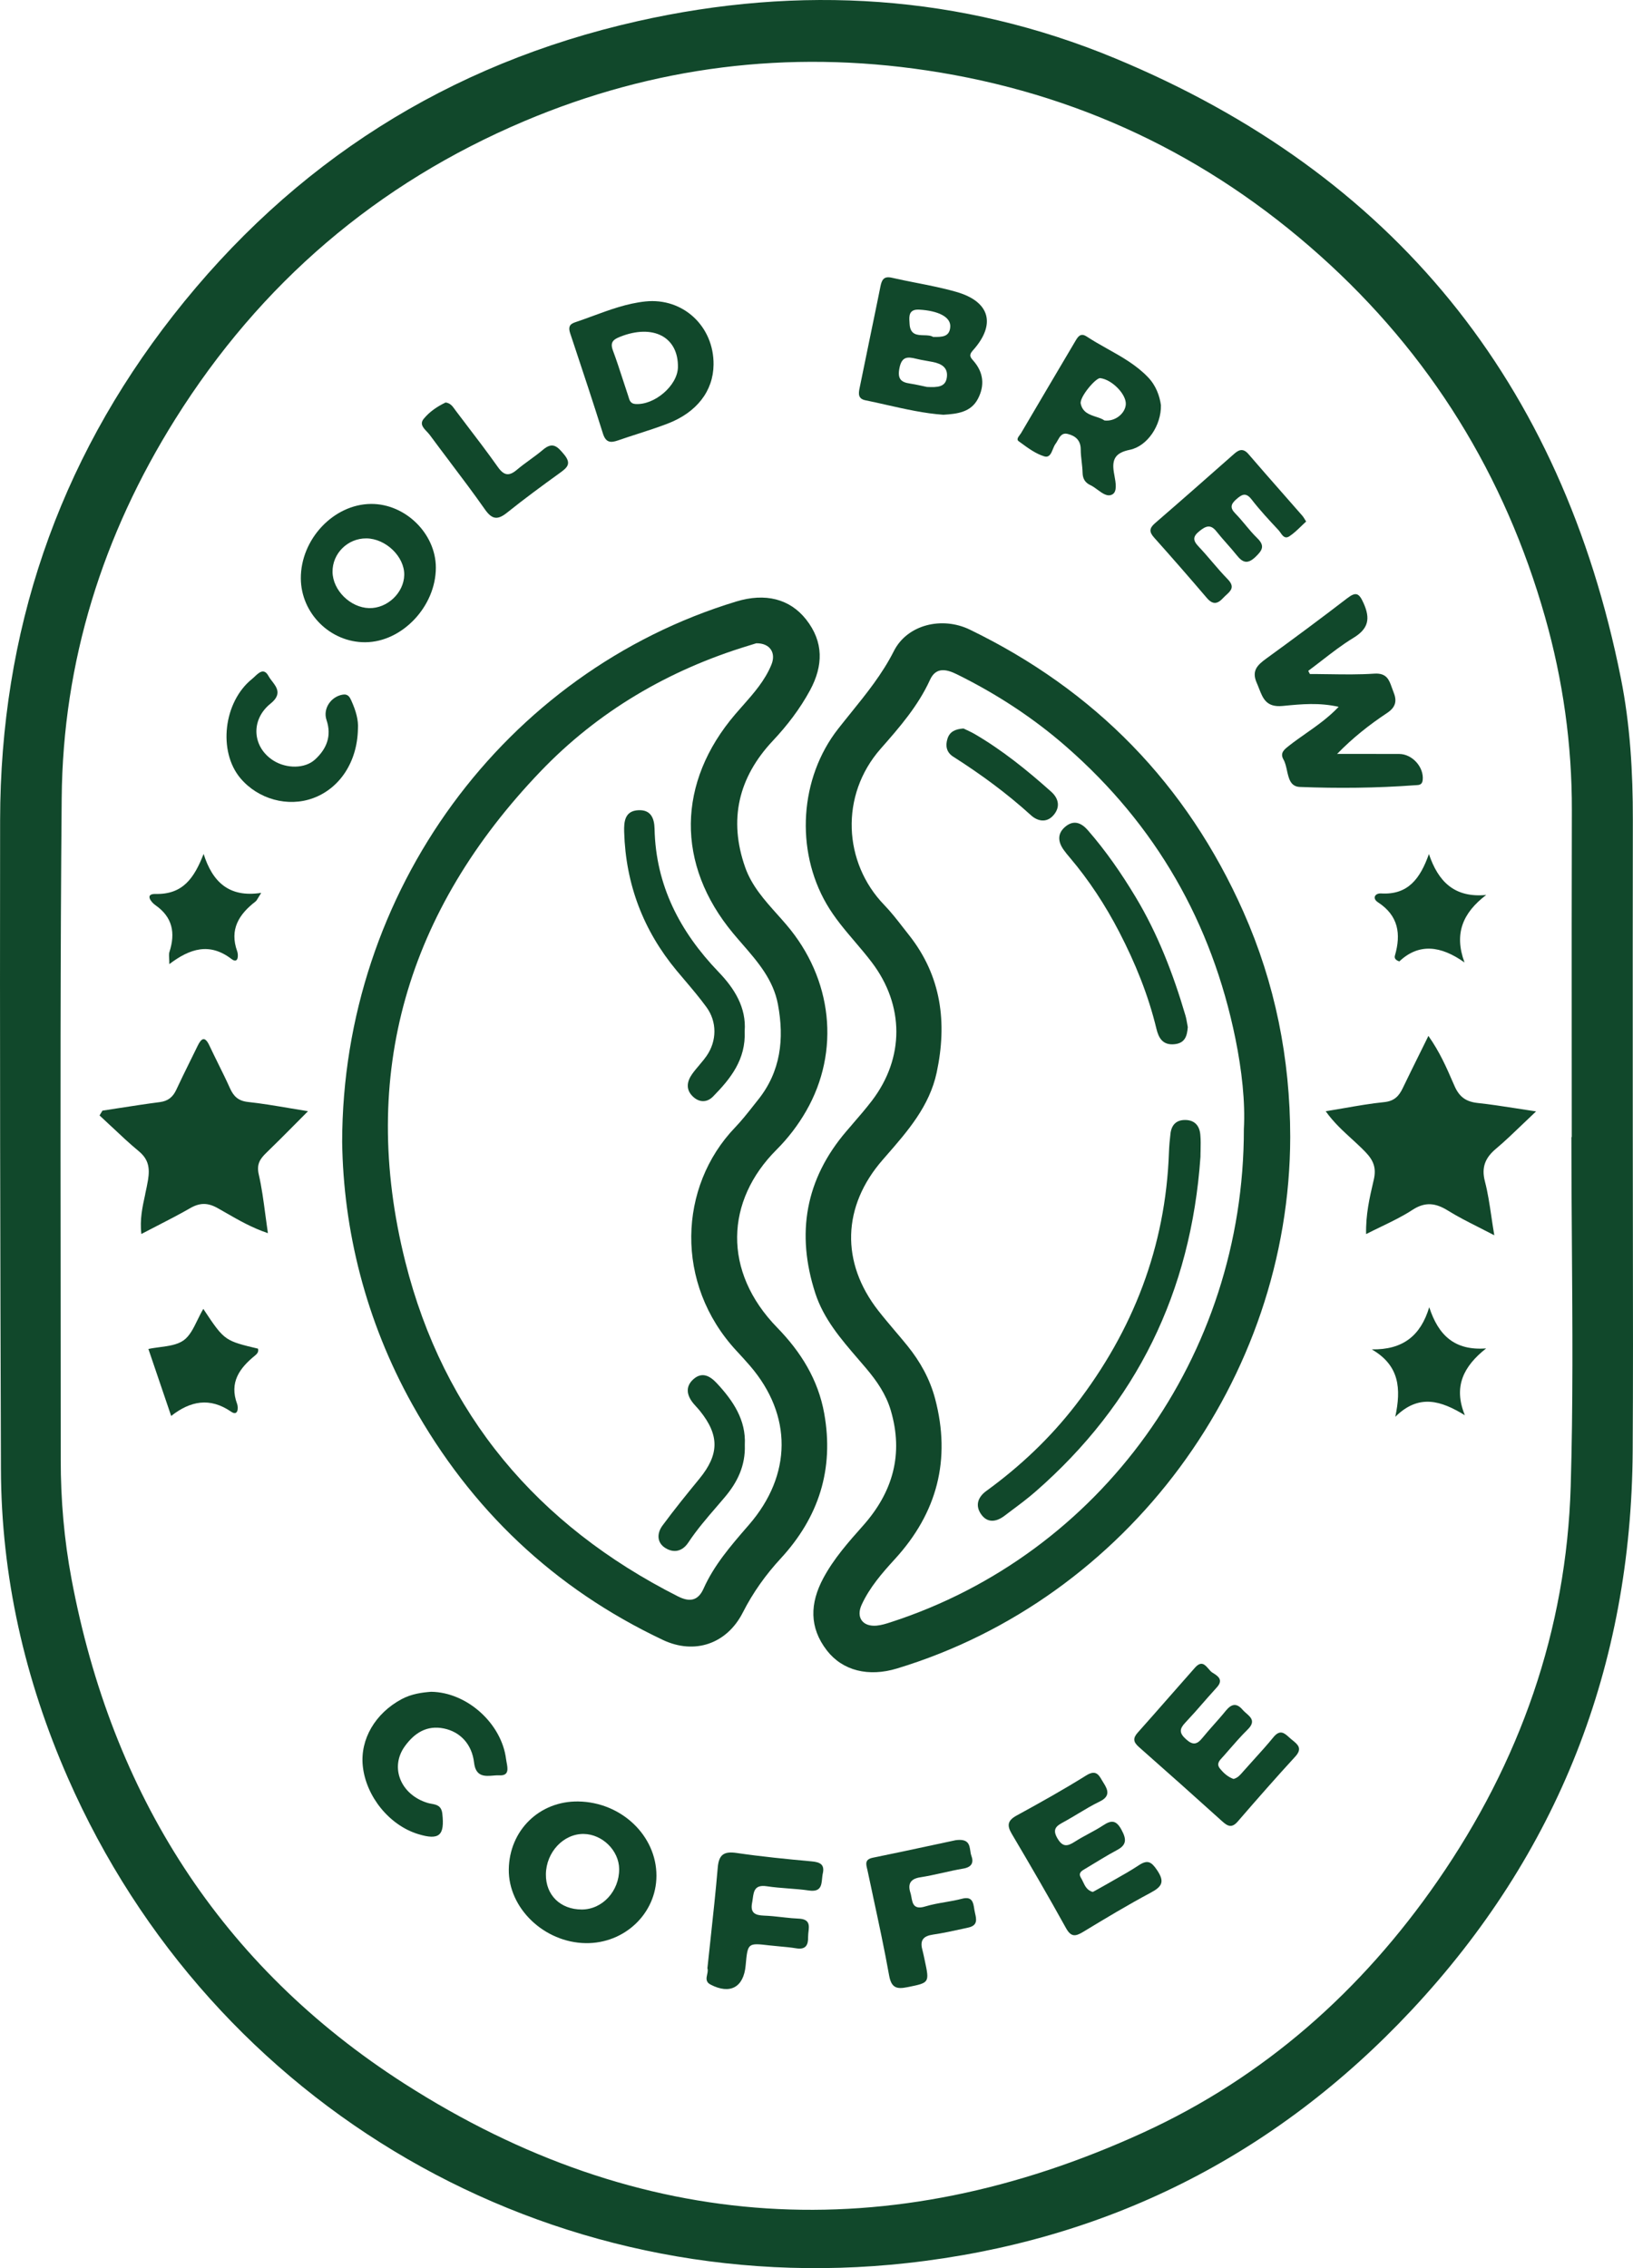
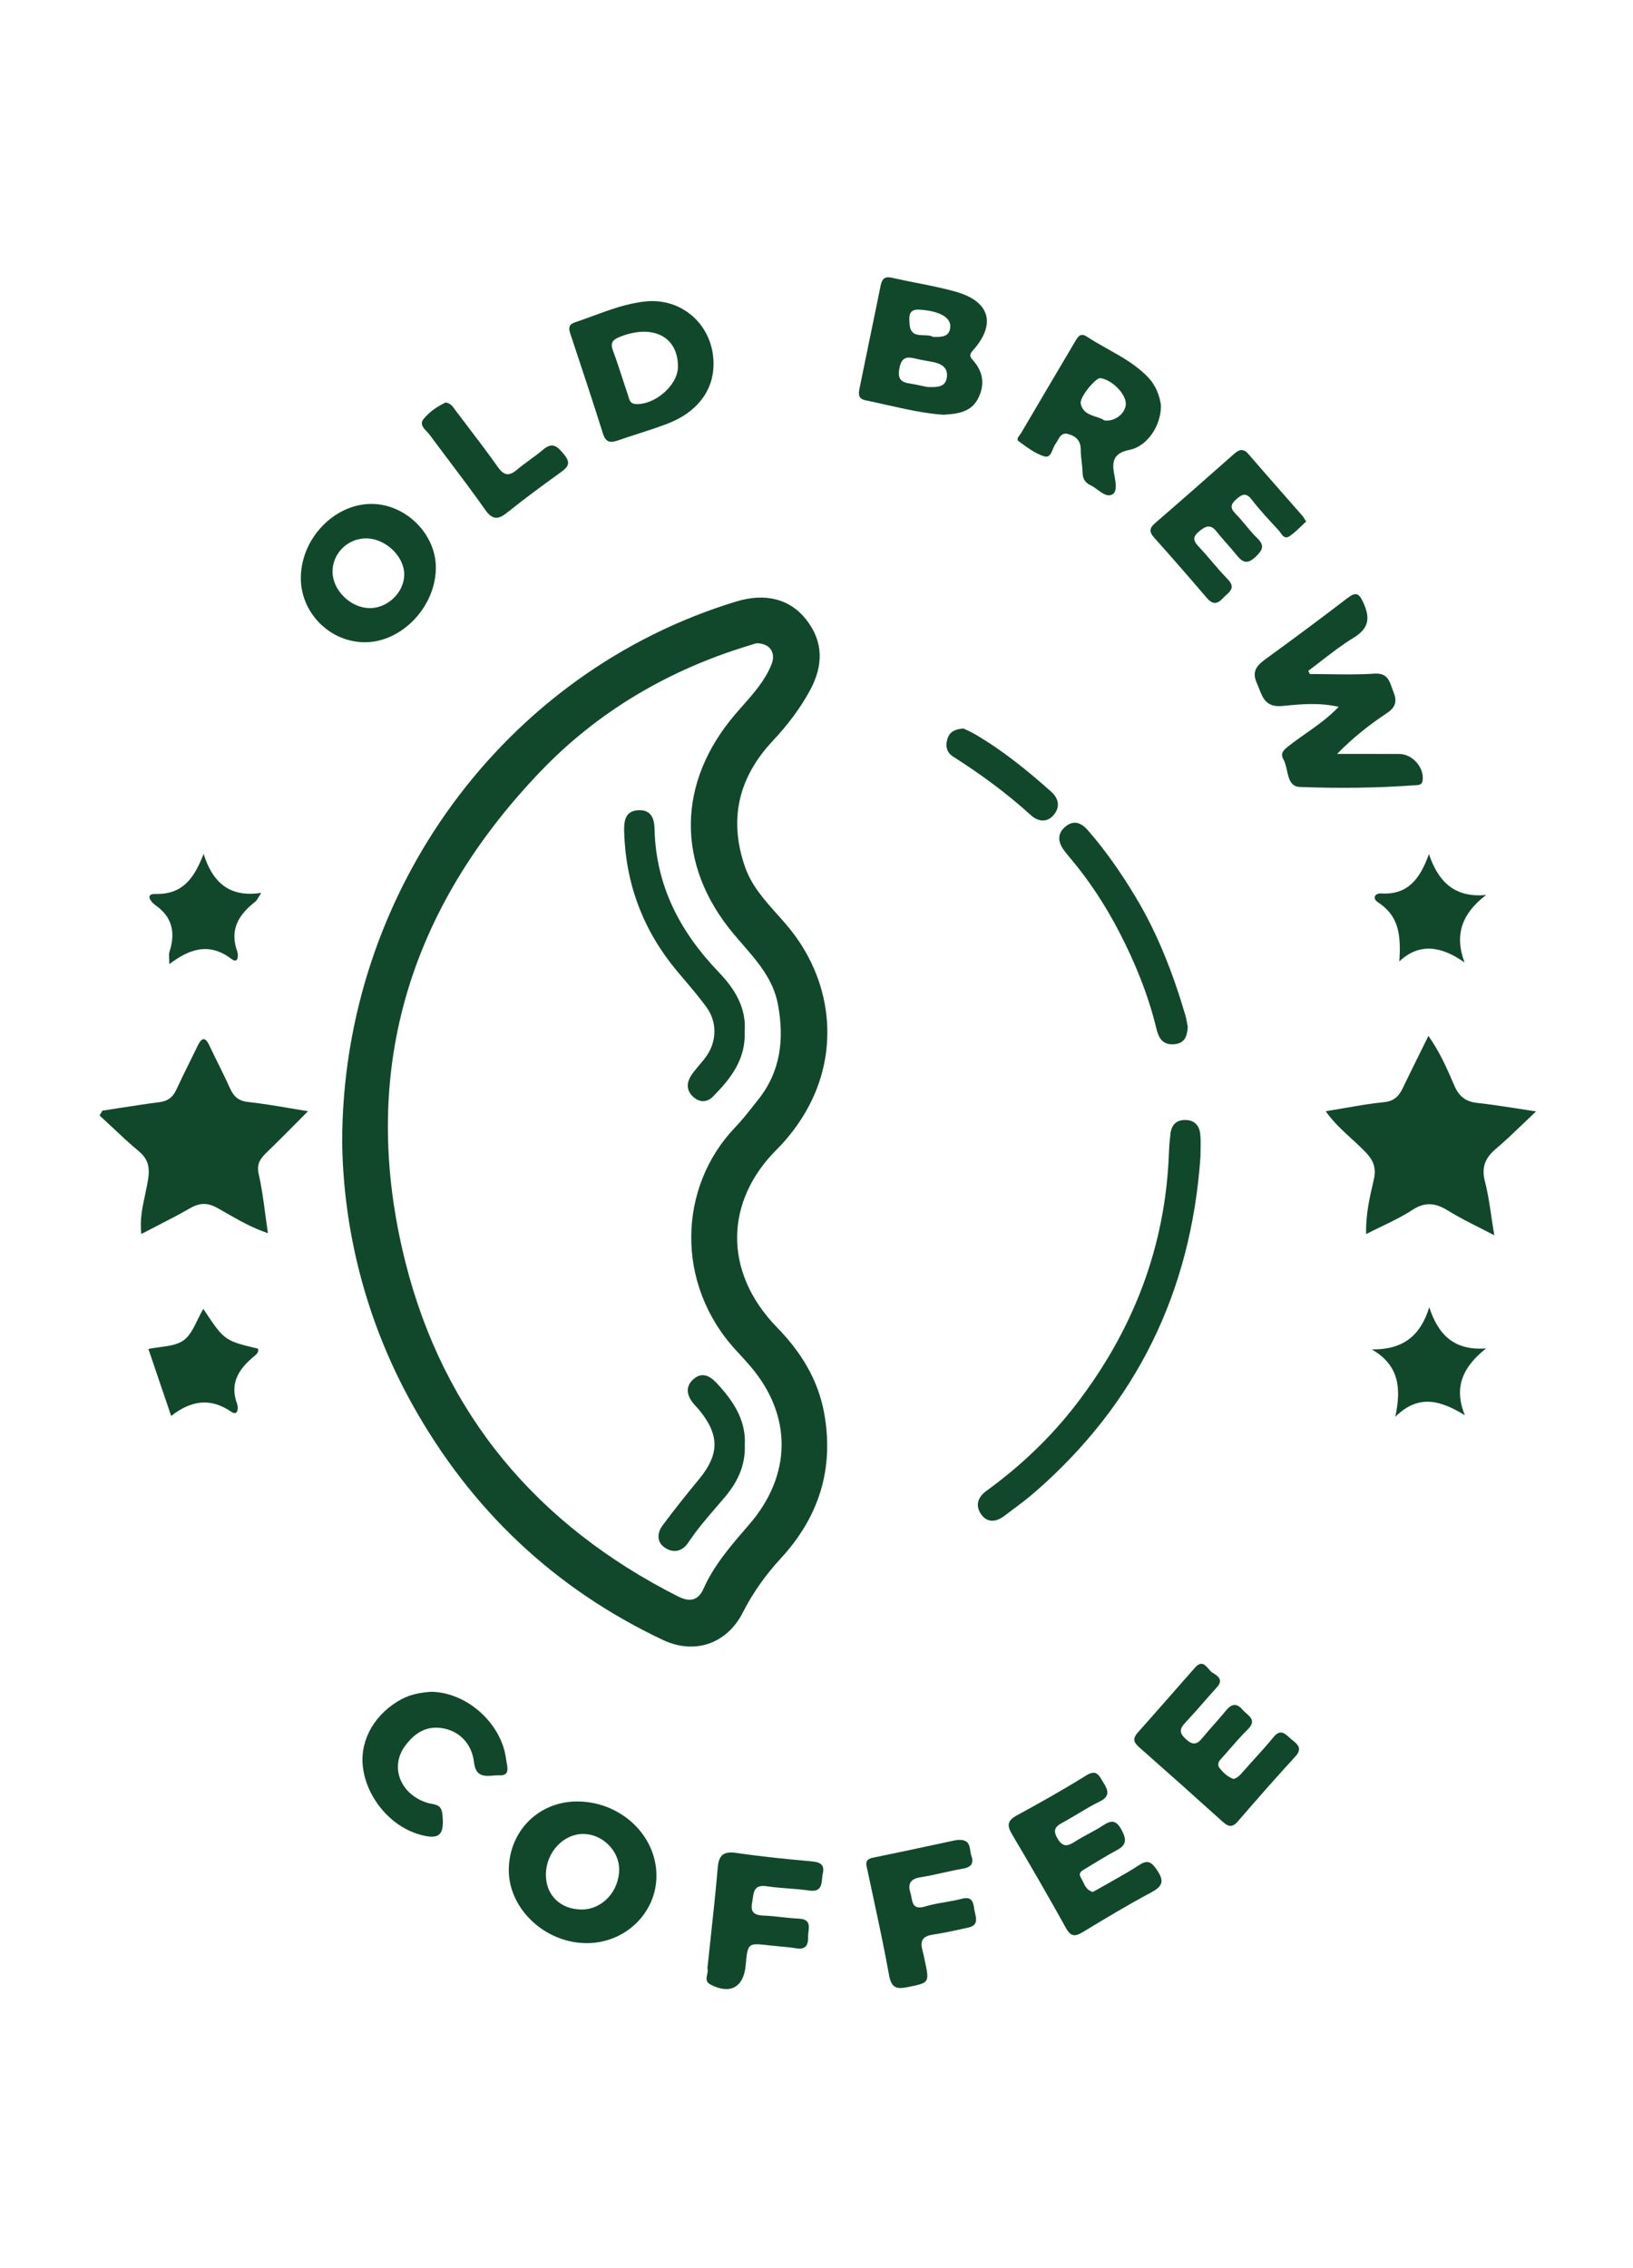
<svg xmlns="http://www.w3.org/2000/svg" width="72" height="100" viewBox="0 0 72 100" fill="none">
  <path d="M31.436 48.347C32.211 47.559 32.89 46.712 32.833 45.463C32.911 44.423 32.384 43.581 31.678 42.849C29.979 41.08 28.913 39.04 28.86 36.542C28.849 36.059 28.686 35.699 28.154 35.721C27.549 35.746 27.506 36.219 27.52 36.68C27.588 38.983 28.361 41.02 29.833 42.793C29.952 42.935 30.072 43.077 30.192 43.218C30.521 43.606 30.85 43.995 31.148 44.404C31.621 45.051 31.608 45.896 31.157 46.549C31.118 46.605 31.077 46.66 31.035 46.714C30.968 46.799 30.898 46.882 30.828 46.965C30.718 47.094 30.609 47.223 30.512 47.361C30.277 47.695 30.232 48.054 30.563 48.358C30.844 48.616 31.176 48.611 31.436 48.347Z" fill="#11482B" />
  <path d="M32.839 63.705C32.872 64.628 32.505 65.362 31.953 66.013C31.89 66.089 31.826 66.163 31.761 66.238L31.607 66.418C31.165 66.93 30.723 67.443 30.348 68.009C30.081 68.411 29.696 68.481 29.326 68.244C28.951 68.003 28.966 67.59 29.208 67.262C29.728 66.556 30.281 65.874 30.837 65.196C31.711 64.128 31.727 63.286 30.865 62.211C30.814 62.147 30.758 62.086 30.703 62.025L30.699 62.02L30.696 62.017C30.66 61.978 30.625 61.939 30.591 61.899C30.282 61.537 30.196 61.14 30.578 60.803C30.951 60.476 31.296 60.654 31.6 60.98C32.329 61.761 32.897 62.61 32.839 63.705Z" fill="#11482B" />
  <path fill-rule="evenodd" clip-rule="evenodd" d="M32.465 26.519C22.265 29.615 15.097 39.301 15.086 50.351C15.14 54.228 16.117 58.218 18.179 61.92C20.761 66.551 24.429 70.034 29.226 72.303C30.628 72.965 32.049 72.477 32.753 71.091C33.199 70.214 33.758 69.432 34.421 68.713C36.098 66.895 36.782 64.777 36.34 62.315C36.071 60.818 35.304 59.597 34.27 58.536C31.845 56.05 31.987 52.936 34.239 50.688C34.746 50.181 35.187 49.606 35.546 48.98C37.055 46.349 36.712 43.155 34.668 40.766C34.537 40.612 34.401 40.46 34.266 40.309C33.704 39.681 33.141 39.051 32.856 38.241C32.116 36.143 32.555 34.277 34.075 32.66C34.712 31.982 35.272 31.251 35.717 30.43C36.299 29.349 36.321 28.302 35.542 27.312C34.82 26.398 33.74 26.132 32.465 26.519ZM33.003 28.467L33.343 28.362C33.943 28.351 34.228 28.777 34.012 29.305C33.726 30.006 33.233 30.564 32.743 31.119L32.741 31.12C32.634 31.241 32.528 31.362 32.423 31.484C29.846 34.494 29.797 38.113 32.325 41.15C32.457 41.309 32.593 41.466 32.73 41.623C33.413 42.41 34.097 43.197 34.3 44.283C34.584 45.802 34.426 47.239 33.423 48.49L33.212 48.756C32.952 49.086 32.691 49.416 32.402 49.717C29.925 52.303 29.726 56.593 32.469 59.553C32.673 59.774 32.878 59.995 33.074 60.224C34.937 62.395 34.928 65.023 33.025 67.223L32.953 67.307L32.95 67.309C32.215 68.159 31.484 69.003 31.02 70.041C30.772 70.597 30.388 70.635 29.887 70.381C23.695 67.247 19.559 62.36 17.869 55.625C15.793 47.356 17.984 40.117 23.83 34.013C26.363 31.366 29.477 29.539 33.003 28.467Z" fill="#11482B" />
  <path d="M45.651 65.768C50.108 61.877 52.512 56.966 52.929 51.006C52.929 50.954 52.93 50.899 52.931 50.843L52.934 50.733C52.939 50.507 52.945 50.262 52.922 50.019C52.886 49.631 52.672 49.377 52.246 49.379C51.856 49.38 51.654 49.603 51.608 49.973C51.574 50.249 51.55 50.526 51.54 50.803C51.393 54.969 49.961 58.659 47.427 61.944C46.3 63.403 44.977 64.652 43.491 65.732C43.11 66.009 42.993 66.375 43.252 66.754C43.527 67.156 43.92 67.108 44.283 66.834C44.395 66.749 44.507 66.665 44.619 66.581C44.97 66.319 45.321 66.056 45.651 65.768Z" fill="#11482B" />
  <path d="M52.37 45.284C52.341 45.69 52.239 45.991 51.786 46.038C51.268 46.091 51.085 45.766 50.987 45.356C50.627 43.861 50.051 42.449 49.346 41.087C48.737 39.912 48.017 38.809 47.159 37.798C47.069 37.693 46.98 37.585 46.9 37.472C46.634 37.101 46.613 36.733 46.991 36.431C47.362 36.135 47.692 36.293 47.962 36.602C48.755 37.511 49.441 38.503 50.062 39.536C51.048 41.172 51.728 42.942 52.266 44.769C52.301 44.888 52.322 45.012 52.342 45.127L52.343 45.131C52.352 45.184 52.361 45.236 52.37 45.284Z" fill="#11482B" />
  <path d="M42.978 32.365C42.801 32.262 42.611 32.183 42.481 32.119C42.105 32.144 41.87 32.266 41.775 32.569C41.675 32.886 41.732 33.173 42.028 33.361C43.238 34.131 44.39 34.975 45.454 35.942C45.748 36.211 46.146 36.29 46.446 35.945C46.751 35.596 46.692 35.214 46.345 34.904C45.294 33.964 44.2 33.08 42.978 32.365Z" fill="#11482B" />
-   <path fill-rule="evenodd" clip-rule="evenodd" d="M56.887 50.128C56.868 60.806 49.705 70.487 39.545 73.563C38.296 73.942 37.153 73.663 36.46 72.77C35.671 71.754 35.71 70.682 36.299 69.582C36.763 68.715 37.409 67.988 38.055 67.261C39.369 65.781 39.846 64.106 39.272 62.173C39.063 61.47 38.658 60.885 38.193 60.334C38.083 60.205 37.973 60.076 37.862 59.947L37.854 59.939L37.844 59.926C37.081 59.041 36.316 58.153 35.947 57.017C35.096 54.393 35.504 51.989 37.324 49.867C37.404 49.773 37.486 49.679 37.567 49.585L37.57 49.581L37.573 49.578L37.574 49.576L37.575 49.574C37.87 49.233 38.165 48.892 38.439 48.535C39.886 46.644 39.875 44.323 38.441 42.432C38.206 42.121 37.952 41.823 37.699 41.525C37.248 40.996 36.797 40.466 36.443 39.856C35.058 37.471 35.258 34.301 36.951 32.137C37.135 31.902 37.322 31.671 37.508 31.44C38.204 30.578 38.899 29.719 39.411 28.705C40 27.537 41.535 27.166 42.76 27.759C48.284 30.44 52.324 34.572 54.822 40.2C56.224 43.359 56.883 46.676 56.887 50.128ZM54.843 49.778C54.909 48.589 54.753 47.184 54.471 45.796C53.428 40.678 50.961 36.377 47.029 32.935C45.56 31.648 43.933 30.589 42.181 29.725C41.716 29.496 41.262 29.408 41.005 29.972C40.477 31.13 39.657 32.07 38.831 33.009C37.017 35.069 37.189 38.038 38.98 39.892C39.286 40.209 39.559 40.56 39.83 40.91C39.913 41.017 39.996 41.124 40.081 41.23C41.511 43.039 41.766 45.094 41.3 47.282C40.983 48.769 40.022 49.87 39.063 50.968L38.918 51.135C37.132 53.183 37.06 55.657 38.728 57.79C38.964 58.091 39.21 58.382 39.457 58.674L39.657 58.91L39.788 59.066C39.864 59.157 39.939 59.249 40.014 59.341C40.573 60.033 40.998 60.799 41.228 61.662C41.939 64.345 41.324 66.697 39.456 68.738C38.893 69.354 38.342 69.986 37.99 70.753C37.733 71.316 38.04 71.729 38.654 71.672C38.858 71.653 39.063 71.59 39.26 71.526C48.523 68.531 54.849 59.798 54.843 49.778Z" fill="#11482B" />
  <path d="M5.277 48.85L5.255 48.853C5.009 48.891 4.763 48.929 4.517 48.967L4.389 49.178C4.558 49.333 4.724 49.49 4.891 49.647L4.896 49.651L4.898 49.653C5.297 50.029 5.695 50.405 6.116 50.753C6.55 51.111 6.612 51.492 6.525 52.031C6.491 52.235 6.447 52.439 6.402 52.645V52.657C6.281 53.204 6.157 53.769 6.233 54.405C6.363 54.337 6.491 54.271 6.617 54.206L6.903 54.058L6.914 54.053L6.922 54.048C7.431 53.787 7.913 53.538 8.382 53.268C8.805 53.024 9.155 53.017 9.594 53.263C9.716 53.332 9.837 53.401 9.959 53.471C10.531 53.8 11.114 54.135 11.813 54.369C11.797 54.261 11.781 54.153 11.767 54.047L11.738 53.834L11.712 53.645L11.699 53.549L11.698 53.542C11.617 52.93 11.539 52.344 11.407 51.771C11.305 51.321 11.473 51.084 11.754 50.814C12.168 50.415 12.574 50.005 13.01 49.566L13.299 49.275L13.58 48.992C13.286 48.945 13.005 48.898 12.732 48.852L12.729 48.851C12.104 48.746 11.522 48.648 10.936 48.585C10.508 48.539 10.299 48.337 10.137 47.974C9.975 47.612 9.799 47.257 9.623 46.901C9.492 46.635 9.36 46.368 9.234 46.1C9.037 45.678 8.883 45.76 8.712 46.114L8.572 46.4C8.498 46.551 8.424 46.702 8.349 46.853C8.154 47.25 7.958 47.646 7.772 48.048C7.622 48.369 7.409 48.545 7.047 48.591C6.456 48.667 5.867 48.758 5.277 48.85Z" fill="#11482B" />
  <path d="M64.06 47.719L64.061 47.721L64.129 47.876C64.344 48.372 64.647 48.575 65.157 48.63C65.701 48.688 66.241 48.772 66.863 48.868L66.867 48.869L67.299 48.935L67.531 48.971L67.727 49C67.516 49.197 67.321 49.385 67.133 49.565L67.126 49.572C66.719 49.962 66.353 50.315 65.964 50.642C65.488 51.041 65.306 51.46 65.472 52.092C65.598 52.575 65.672 53.073 65.755 53.63L65.757 53.644L65.772 53.747L65.777 53.778L65.82 54.064C65.841 54.193 65.862 54.326 65.885 54.462C65.645 54.337 65.416 54.221 65.196 54.109C64.71 53.863 64.267 53.639 63.848 53.378C63.304 53.039 62.843 52.971 62.27 53.346C61.846 53.624 61.385 53.846 60.896 54.083L60.877 54.092C60.668 54.193 60.453 54.297 60.233 54.409C60.213 53.546 60.386 52.805 60.555 52.079L60.57 52.016C60.692 51.487 60.556 51.158 60.2 50.788C60.097 50.681 59.992 50.578 59.883 50.477C59.824 50.421 59.764 50.365 59.704 50.31L59.6 50.215C59.204 49.853 58.798 49.482 58.451 48.994C58.727 48.95 58.996 48.903 59.26 48.857C59.868 48.751 60.449 48.65 61.034 48.591C61.477 48.546 61.684 48.322 61.853 47.965C62.083 47.486 62.319 47.009 62.571 46.499L62.648 46.344L62.688 46.263L62.783 46.071L62.979 45.672C63.478 46.379 63.773 47.058 64.06 47.719Z" fill="#11482B" />
  <path d="M58.054 29.718C57.954 29.718 57.854 29.717 57.754 29.717C57.74 29.689 57.725 29.66 57.709 29.632L57.681 29.578C57.802 29.488 57.922 29.397 58.041 29.305L58.28 29.121C58.732 28.771 59.184 28.421 59.67 28.125C60.339 27.719 60.428 27.279 60.12 26.591C59.916 26.134 59.778 26.084 59.389 26.384C58.216 27.286 57.027 28.167 55.83 29.036C55.442 29.319 55.171 29.572 55.412 30.111C55.448 30.192 55.48 30.275 55.511 30.356L55.512 30.357L55.513 30.359C55.684 30.797 55.838 31.194 56.549 31.125L56.614 31.119C57.375 31.045 58.165 30.969 59.022 31.164C58.565 31.643 58.062 31.996 57.571 32.341C57.324 32.514 57.08 32.685 56.846 32.869L56.819 32.891C56.618 33.048 56.426 33.2 56.589 33.486C56.667 33.622 56.705 33.796 56.743 33.969V33.971C56.822 34.327 56.899 34.68 57.311 34.696C58.997 34.762 60.689 34.745 62.375 34.621L62.429 34.618C62.566 34.612 62.705 34.605 62.728 34.39C62.788 33.829 62.274 33.244 61.691 33.241C61.04 33.238 60.388 33.239 59.736 33.239L58.954 33.24C59.646 32.527 60.382 31.949 61.159 31.434C61.555 31.169 61.597 30.887 61.435 30.498C61.41 30.436 61.387 30.372 61.365 30.309C61.248 29.977 61.138 29.664 60.596 29.7C59.933 29.745 59.267 29.735 58.602 29.725L58.34 29.722L58.054 29.718Z" fill="#11482B" />
  <path fill-rule="evenodd" clip-rule="evenodd" d="M25.499 79.425C27.396 79.454 28.949 80.933 28.943 82.705C28.939 84.362 27.538 85.695 25.827 85.671C23.992 85.646 22.408 84.125 22.433 82.414C22.459 80.695 23.787 79.398 25.499 79.425ZM25.65 84.188C26.556 84.189 27.306 83.379 27.299 82.404C27.293 81.593 26.562 80.869 25.736 80.857C24.844 80.845 24.079 81.662 24.069 82.637C24.059 83.552 24.707 84.187 25.65 84.188Z" fill="#11482B" />
  <path fill-rule="evenodd" clip-rule="evenodd" d="M39.094 17.853C39.929 18.041 40.758 18.228 41.592 18.286C42.22 18.248 42.807 18.174 43.117 17.584C43.424 16.996 43.367 16.421 42.921 15.91L42.914 15.902C42.786 15.755 42.704 15.662 42.889 15.456C43.928 14.305 43.657 13.295 42.16 12.868C41.578 12.701 40.983 12.584 40.387 12.467C40.031 12.397 39.674 12.326 39.32 12.245C38.968 12.165 38.878 12.337 38.819 12.63L38.687 13.282L38.584 13.784L38.336 14.985C38.19 15.695 38.043 16.405 37.899 17.115C37.853 17.343 37.82 17.58 38.156 17.648C38.468 17.711 38.778 17.781 39.087 17.851L39.094 17.853ZM41.747 16.64C41.688 17.067 41.344 17.083 40.869 17.06C40.709 17.028 40.418 16.956 40.124 16.911C39.705 16.852 39.566 16.687 39.658 16.224C39.758 15.718 40.011 15.721 40.389 15.816C40.456 15.832 40.524 15.847 40.592 15.861C40.679 15.878 40.766 15.893 40.853 15.909C40.947 15.925 41.04 15.942 41.133 15.96C41.504 16.036 41.808 16.2 41.747 16.64ZM41.157 14.856L41.143 14.856C41.038 14.789 40.89 14.785 40.738 14.781C40.438 14.774 40.123 14.766 40.103 14.262C40.102 14.239 40.1 14.216 40.099 14.191C40.083 13.951 40.063 13.625 40.527 13.652C41.371 13.699 41.921 13.976 41.898 14.402C41.873 14.859 41.538 14.858 41.157 14.856Z" fill="#11482B" />
  <path fill-rule="evenodd" clip-rule="evenodd" d="M31.461 16.076C31.449 17.239 30.72 18.19 29.416 18.685C28.991 18.847 28.558 18.987 28.125 19.127C27.834 19.221 27.542 19.315 27.253 19.416C26.918 19.533 26.709 19.515 26.583 19.113C26.156 17.752 25.706 16.397 25.256 15.044L25.255 15.04L25.253 15.036L25.141 14.7C25.063 14.464 25.079 14.303 25.344 14.214C25.604 14.127 25.861 14.033 26.119 13.938L26.125 13.936C26.884 13.656 27.643 13.377 28.454 13.291C30.118 13.116 31.479 14.391 31.461 16.076ZM29.89 16.192C29.914 14.853 28.796 14.271 27.339 14.848C27.026 14.972 26.892 15.1 27.025 15.456C27.176 15.859 27.309 16.268 27.442 16.677C27.523 16.927 27.604 17.178 27.689 17.427C27.698 17.452 27.706 17.478 27.713 17.504C27.755 17.648 27.798 17.797 28.014 17.812C28.857 17.871 29.876 16.998 29.89 16.192Z" fill="#11482B" />
  <path fill-rule="evenodd" clip-rule="evenodd" d="M49.815 19.831C50.592 19.671 51.204 18.748 51.186 17.864C51.129 17.45 50.966 16.996 50.618 16.633C50.101 16.093 49.462 15.735 48.823 15.377L48.821 15.376C48.513 15.202 48.204 15.029 47.909 14.835C47.636 14.656 47.52 14.856 47.408 15.047L47.407 15.048L47.383 15.089C46.594 16.424 45.804 17.759 45.019 19.096C45.004 19.121 44.983 19.149 44.962 19.177C44.891 19.272 44.811 19.378 44.913 19.453L45.002 19.517C45.327 19.756 45.666 20.005 46.038 20.119C46.265 20.189 46.345 19.994 46.424 19.799C46.446 19.745 46.468 19.692 46.493 19.644C46.498 19.634 46.504 19.623 46.51 19.613C46.52 19.597 46.53 19.581 46.541 19.567C46.575 19.521 46.605 19.468 46.635 19.414C46.731 19.242 46.828 19.068 47.084 19.134C47.417 19.218 47.649 19.411 47.65 19.813C47.65 19.996 47.671 20.178 47.692 20.361C47.71 20.524 47.728 20.686 47.732 20.849C47.739 21.116 47.85 21.285 48.083 21.393C48.187 21.442 48.29 21.518 48.394 21.594C48.615 21.757 48.835 21.918 49.048 21.796C49.265 21.67 49.194 21.282 49.136 20.966C49.126 20.912 49.116 20.861 49.109 20.813C49.014 20.217 49.208 19.955 49.815 19.831ZM49.637 17.837C49.604 18.235 49.163 18.595 48.696 18.538C48.594 18.464 48.46 18.421 48.323 18.376C48.037 18.282 47.732 18.183 47.65 17.798C47.589 17.506 48.318 16.648 48.512 16.672C49.038 16.737 49.673 17.396 49.637 17.837Z" fill="#11482B" />
  <path fill-rule="evenodd" clip-rule="evenodd" d="M13.264 25.506C13.253 23.777 14.709 22.229 16.358 22.218C17.872 22.207 19.216 23.528 19.217 25.025C19.217 26.735 17.73 28.308 16.105 28.316C14.566 28.325 13.274 27.046 13.264 25.506ZM16.153 23.737C15.329 23.73 14.65 24.404 14.662 25.218C14.673 26.026 15.447 26.79 16.274 26.811C17.074 26.831 17.809 26.137 17.823 25.349C17.838 24.544 17.01 23.744 16.153 23.737Z" fill="#11482B" />
  <path d="M48.373 83.31L48.182 83.415C47.931 83.346 47.841 83.157 47.753 82.972C47.724 82.909 47.695 82.848 47.66 82.791C47.528 82.577 47.688 82.485 47.841 82.396L47.877 82.375C48.334 82.105 48.782 81.815 49.25 81.567C49.693 81.334 49.662 81.073 49.448 80.675C49.224 80.26 49.015 80.228 48.644 80.475C48.436 80.612 48.216 80.731 47.996 80.85L47.992 80.852L47.979 80.859L47.974 80.862C47.878 80.914 47.781 80.966 47.686 81.02C47.584 81.078 47.483 81.138 47.385 81.201C47.052 81.416 46.847 81.438 46.618 81.043C46.373 80.618 46.606 80.49 46.907 80.326L46.917 80.32L47.041 80.251C47.096 80.22 47.151 80.189 47.205 80.156L47.352 80.07L47.542 79.956C47.851 79.77 48.16 79.585 48.483 79.429C48.949 79.205 48.867 78.932 48.654 78.603C48.629 78.564 48.605 78.524 48.582 78.484C48.44 78.24 48.309 78.016 47.889 78.279C46.891 78.903 45.86 79.478 44.827 80.043C44.429 80.261 44.384 80.473 44.611 80.855C45.423 82.228 46.225 83.606 46.997 85.002C47.219 85.405 47.411 85.384 47.753 85.177C48.74 84.578 49.73 83.983 50.748 83.44C51.249 83.171 51.355 82.953 51.013 82.448C50.76 82.073 50.59 81.987 50.211 82.237C49.869 82.464 49.511 82.667 49.152 82.869C49.008 82.951 48.863 83.032 48.719 83.116C48.605 83.182 48.489 83.246 48.373 83.31Z" fill="#11482B" />
  <path d="M54.387 78.432C54.578 78.386 54.692 78.241 54.814 78.102C54.966 77.929 55.121 77.757 55.276 77.586L55.278 77.585L55.281 77.582L55.286 77.575L55.29 77.571C55.582 77.249 55.873 76.927 56.147 76.591C56.437 76.237 56.629 76.409 56.832 76.592C56.865 76.622 56.899 76.653 56.934 76.682L56.98 76.719C57.223 76.916 57.436 77.088 57.107 77.448C56.246 78.386 55.406 79.344 54.574 80.307C54.318 80.604 54.136 80.525 53.891 80.303C52.672 79.202 51.444 78.108 50.211 77.02C49.969 76.806 49.94 76.638 50.164 76.388C50.637 75.86 51.103 75.327 51.57 74.795C51.942 74.371 52.314 73.947 52.688 73.525C52.968 73.211 53.127 73.395 53.281 73.573C53.308 73.606 53.336 73.638 53.365 73.668L53.392 73.694C53.401 73.702 53.41 73.71 53.419 73.718C53.432 73.729 53.446 73.738 53.46 73.747C53.689 73.886 53.96 74.056 53.652 74.393C53.517 74.54 53.384 74.69 53.252 74.84L52.812 75.342L52.677 75.495C52.541 75.647 52.403 75.798 52.263 75.947C51.999 76.225 51.985 76.406 52.291 76.68C52.594 76.955 52.776 76.917 53.012 76.627C53.184 76.416 53.364 76.212 53.544 76.009C53.617 75.926 53.691 75.843 53.764 75.76C53.862 75.647 53.959 75.533 54.053 75.417C54.297 75.12 54.523 75.073 54.786 75.38C54.821 75.42 54.861 75.458 54.903 75.496L54.948 75.536C55.159 75.721 55.365 75.903 55.01 76.253C54.713 76.546 54.438 76.861 54.163 77.177L54.161 77.18L53.937 77.436C53.921 77.454 53.904 77.473 53.886 77.491C53.761 77.625 53.625 77.77 53.787 77.972C53.947 78.17 54.134 78.344 54.387 78.432Z" fill="#11482B" />
  <path d="M57.483 23.092C57.518 23.059 57.553 23.026 57.589 22.993L57.555 22.939L57.53 22.899L57.525 22.89C57.489 22.832 57.459 22.782 57.421 22.738C57.131 22.406 56.84 22.075 56.549 21.744C56.046 21.172 55.544 20.6 55.048 20.023C54.824 19.762 54.639 19.81 54.413 20.011C53.253 21.036 52.092 22.059 50.921 23.071C50.673 23.287 50.662 23.451 50.881 23.696C51.667 24.575 52.442 25.463 53.207 26.36C53.474 26.673 53.681 26.636 53.937 26.357C53.957 26.335 53.979 26.313 54.001 26.292C54.023 26.271 54.045 26.251 54.068 26.23C54.27 26.044 54.458 25.872 54.127 25.534C53.891 25.292 53.669 25.034 53.448 24.776L53.444 24.771L53.442 24.768C53.245 24.538 53.047 24.307 52.839 24.088C52.584 23.819 52.595 23.649 52.882 23.418C53.157 23.197 53.37 23.096 53.631 23.426C53.776 23.609 53.93 23.784 54.084 23.959C54.236 24.13 54.387 24.302 54.529 24.48C54.792 24.81 55.007 24.886 55.356 24.553C55.662 24.259 55.78 24.063 55.43 23.723C55.246 23.545 55.082 23.348 54.917 23.151L54.917 23.149C54.77 22.974 54.624 22.799 54.464 22.637C54.213 22.382 54.278 22.216 54.51 22.012C54.749 21.801 54.929 21.691 55.184 22.021C55.545 22.489 55.949 22.922 56.353 23.355L56.354 23.357L56.355 23.358L56.373 23.376C56.39 23.395 56.407 23.417 56.425 23.441L56.456 23.485C56.551 23.622 56.656 23.772 56.853 23.642C57.037 23.521 57.198 23.366 57.364 23.206L57.483 23.092Z" fill="#11482B" />
  <path d="M19.008 74.589C20.607 74.61 22.119 76.002 22.312 77.553C22.318 77.599 22.327 77.65 22.337 77.702C22.39 77.977 22.451 78.299 22.011 78.273C21.961 78.27 21.908 78.272 21.854 78.275L21.79 78.28L21.743 78.284C21.381 78.313 20.975 78.346 20.902 77.713C20.808 76.899 20.291 76.355 19.574 76.207C18.817 76.051 18.272 76.407 17.851 76.988C17.172 77.924 17.669 79.129 18.855 79.489C18.91 79.505 18.968 79.516 19.026 79.527C19.244 79.567 19.462 79.607 19.502 79.965C19.611 80.923 19.37 81.148 18.439 80.864C17.168 80.477 16.133 79.201 15.995 77.856C15.875 76.682 16.543 75.54 17.705 74.915C18.146 74.677 18.624 74.618 19.008 74.589Z" fill="#11482B" />
  <path d="M31.319 85.583C31.276 85.98 31.232 86.379 31.19 86.779C31.2 86.806 31.205 86.835 31.205 86.865C31.206 86.923 31.193 86.984 31.18 87.047L31.179 87.049C31.143 87.213 31.107 87.383 31.328 87.498C32.192 87.947 32.789 87.619 32.876 86.655C32.967 85.658 32.967 85.658 33.929 85.771L33.933 85.771C34.08 85.788 34.228 85.802 34.376 85.815C34.62 85.837 34.863 85.859 35.104 85.899C35.529 85.97 35.639 85.752 35.63 85.394C35.63 85.35 35.633 85.304 35.637 85.258L35.646 85.172C35.679 84.891 35.711 84.611 35.209 84.59C35.011 84.582 34.814 84.563 34.617 84.541L34.471 84.525C34.212 84.496 33.952 84.467 33.693 84.458C33.295 84.444 33.072 84.343 33.161 83.89C33.173 83.833 33.18 83.774 33.188 83.716L33.189 83.713L33.19 83.709L33.19 83.705C33.234 83.385 33.275 83.083 33.806 83.163C34.122 83.211 34.44 83.235 34.759 83.26C35.062 83.283 35.366 83.306 35.666 83.35C36.188 83.425 36.217 83.126 36.246 82.828C36.25 82.785 36.254 82.742 36.26 82.7C36.263 82.68 36.266 82.662 36.269 82.643L36.277 82.603C36.37 82.2 36.154 82.099 35.786 82.066C34.684 81.966 33.578 81.856 32.483 81.696C31.927 81.615 31.695 81.757 31.646 82.338C31.557 83.383 31.444 84.426 31.33 85.478L31.328 85.498L31.319 85.583Z" fill="#11482B" />
  <path d="M42.132 81.133C42.7 81.053 42.742 81.336 42.781 81.597C42.792 81.673 42.803 81.747 42.826 81.81C42.943 82.122 42.844 82.322 42.467 82.385C42.167 82.436 41.868 82.502 41.57 82.569C41.237 82.644 40.903 82.718 40.567 82.77C40.122 82.84 40.023 83.08 40.14 83.449C40.148 83.472 40.154 83.496 40.16 83.521C40.169 83.56 40.176 83.6 40.184 83.641L40.185 83.646C40.236 83.923 40.289 84.209 40.792 84.054C41.081 83.966 41.38 83.914 41.679 83.863C41.927 83.82 42.175 83.777 42.417 83.713C42.869 83.594 42.913 83.885 42.955 84.161L42.961 84.202C42.969 84.251 42.98 84.302 42.992 84.355C43.052 84.615 43.116 84.893 42.694 84.984L42.456 85.037C42.016 85.133 41.576 85.23 41.132 85.295C40.724 85.355 40.554 85.534 40.663 85.945C40.705 86.101 40.735 86.261 40.77 86.418C40.879 86.927 40.933 87.176 40.834 87.323C40.74 87.464 40.507 87.511 40.051 87.604L40.004 87.613C39.535 87.708 39.301 87.645 39.202 87.097C38.992 85.925 38.741 84.76 38.49 83.596L38.487 83.579L38.486 83.573C38.407 83.207 38.328 82.841 38.251 82.475L38.242 82.433L38.231 82.39C38.179 82.172 38.133 81.976 38.487 81.904C39.39 81.721 40.291 81.528 41.136 81.346L41.145 81.344L42.132 81.133Z" fill="#11482B" />
-   <path d="M13.804 35.19C14.98 34.759 15.752 33.591 15.781 32.145C15.812 31.747 15.686 31.328 15.505 30.923L15.496 30.901C15.424 30.744 15.353 30.585 15.108 30.626C14.588 30.714 14.229 31.247 14.396 31.743C14.635 32.45 14.399 33.023 13.886 33.49C13.44 33.895 12.635 33.894 12.063 33.538C11.131 32.956 11.026 31.746 11.93 31.02C12.439 30.611 12.205 30.305 11.991 30.027C11.932 29.951 11.876 29.876 11.836 29.802C11.64 29.439 11.41 29.658 11.227 29.833C11.188 29.87 11.152 29.904 11.118 29.931C9.852 30.942 9.604 33.131 10.601 34.312C11.385 35.24 12.693 35.598 13.804 35.19Z" fill="#11482B" />
  <path d="M19.648 17.745C19.853 17.773 19.949 17.906 20.041 18.034C20.055 18.055 20.07 18.075 20.085 18.095L20.332 18.421L20.514 18.659L20.516 18.662L20.518 18.665L20.518 18.666C21.005 19.304 21.491 19.941 21.955 20.596C22.22 20.969 22.444 21.005 22.788 20.714C22.971 20.559 23.165 20.417 23.359 20.276L23.361 20.274C23.558 20.13 23.756 19.986 23.943 19.827C24.372 19.462 24.584 19.691 24.873 20.04C25.208 20.447 25.009 20.616 24.692 20.846C23.905 21.414 23.121 21.989 22.365 22.596C21.952 22.928 21.704 22.921 21.381 22.46C20.883 21.75 20.36 21.057 19.837 20.364L19.836 20.361C19.537 19.965 19.238 19.569 18.944 19.17C18.921 19.139 18.893 19.107 18.864 19.076L18.818 19.027C18.664 18.865 18.499 18.692 18.678 18.47C18.934 18.152 19.29 17.915 19.648 17.745Z" fill="#11482B" />
  <path d="M65.524 59.45C64.131 59.556 63.417 58.868 63.016 57.633C62.635 58.898 61.849 59.515 60.482 59.493C61.708 60.203 61.782 61.222 61.519 62.466C62.555 61.439 63.536 61.751 64.587 62.397C64.069 61.133 64.527 60.239 65.524 59.45Z" fill="#11482B" />
  <path d="M7.466 42.507C7.466 42.41 7.462 42.328 7.458 42.258C7.454 42.181 7.45 42.118 7.454 42.062C7.457 42.028 7.462 41.997 7.472 41.967C7.74 41.13 7.611 40.434 6.846 39.904C6.665 39.778 6.366 39.402 6.863 39.413C8.068 39.441 8.564 38.706 8.977 37.649C9.368 38.879 10.093 39.587 11.517 39.365C11.458 39.456 11.417 39.526 11.385 39.58C11.334 39.667 11.306 39.714 11.267 39.745C10.537 40.31 10.109 40.974 10.459 41.946C10.515 42.102 10.515 42.517 10.205 42.28C9.245 41.547 8.377 41.814 7.466 42.507Z" fill="#11482B" />
  <path d="M10.002 59.004C9.682 58.787 9.449 58.438 8.964 57.708C8.866 57.873 8.783 58.044 8.701 58.211C8.525 58.571 8.36 58.907 8.093 59.096C7.813 59.294 7.428 59.344 7.042 59.395C6.873 59.418 6.704 59.44 6.543 59.475C6.553 59.505 6.833 60.329 7.095 61.099L7.547 62.428C8.387 61.768 9.251 61.593 10.192 62.241C10.504 62.456 10.512 62.053 10.455 61.899C10.1 60.944 10.565 60.316 11.25 59.759C11.338 59.688 11.415 59.594 11.375 59.461C10.667 59.292 10.297 59.203 10.002 59.004Z" fill="#11482B" />
-   <path d="M64.571 42.434C63.528 41.691 62.56 41.573 61.697 42.388C61.476 42.314 61.483 42.2 61.504 42.127C61.778 41.176 61.658 40.37 60.757 39.782C60.486 39.606 60.625 39.374 60.895 39.391C62.086 39.462 62.617 38.734 63.002 37.654C63.408 38.856 64.115 39.593 65.527 39.458C64.49 40.248 64.104 41.168 64.571 42.434Z" fill="#11482B" />
-   <path fill-rule="evenodd" clip-rule="evenodd" d="M71.995 54.514C71.993 53.053 71.99 51.593 71.99 50.132L71.989 47.634C71.988 43.804 71.986 39.972 71.993 36.139C71.996 34.047 71.876 31.959 71.467 29.911C68.862 16.853 61.443 7.666 49.163 2.571C42.367 -0.248 35.274 -0.678 28.107 0.935C19.761 2.815 12.911 7.172 7.638 13.905C2.536 20.42 0.016 27.881 0.005 36.162C-0.009 45.697 0.01 55.231 0.041 64.766C0.055 69.512 1.092 74.054 2.994 78.387C9.377 92.933 24.212 101.519 39.99 99.777C48.76 98.809 56.204 95.068 62.225 88.638C68.695 81.728 71.925 73.463 71.986 63.982C72.006 60.859 72 57.736 71.995 54.612V54.514ZM69.3 50.132H69.284C69.284 51.713 69.295 53.295 69.306 54.877C69.332 58.425 69.358 61.972 69.254 65.515C69.067 71.882 67.012 77.687 63.388 82.925C60.036 87.77 55.745 91.579 50.397 94.026C39.189 99.157 28.223 98.522 17.834 91.868C9.722 86.672 4.93 79.088 3.153 69.614C2.828 67.882 2.676 66.121 2.678 64.354C2.679 61.62 2.676 58.887 2.673 56.154V56.072C2.666 49.111 2.658 42.149 2.72 35.188C2.773 29.162 4.527 23.582 7.727 18.479C11.481 12.493 16.619 8.091 23.118 5.341C28.813 2.932 34.746 2.188 40.87 3.106C47.458 4.093 53.232 6.825 58.199 11.268C63.058 15.614 66.349 20.952 68.124 27.209C68.91 29.98 69.312 32.826 69.304 35.722C69.295 39.057 69.296 42.391 69.298 45.726V45.948C69.299 47.343 69.3 48.737 69.3 50.132Z" fill="#11482B" />
+   <path d="M64.571 42.434C63.528 41.691 62.56 41.573 61.697 42.388C61.778 41.176 61.658 40.37 60.757 39.782C60.486 39.606 60.625 39.374 60.895 39.391C62.086 39.462 62.617 38.734 63.002 37.654C63.408 38.856 64.115 39.593 65.527 39.458C64.49 40.248 64.104 41.168 64.571 42.434Z" fill="#11482B" />
</svg>